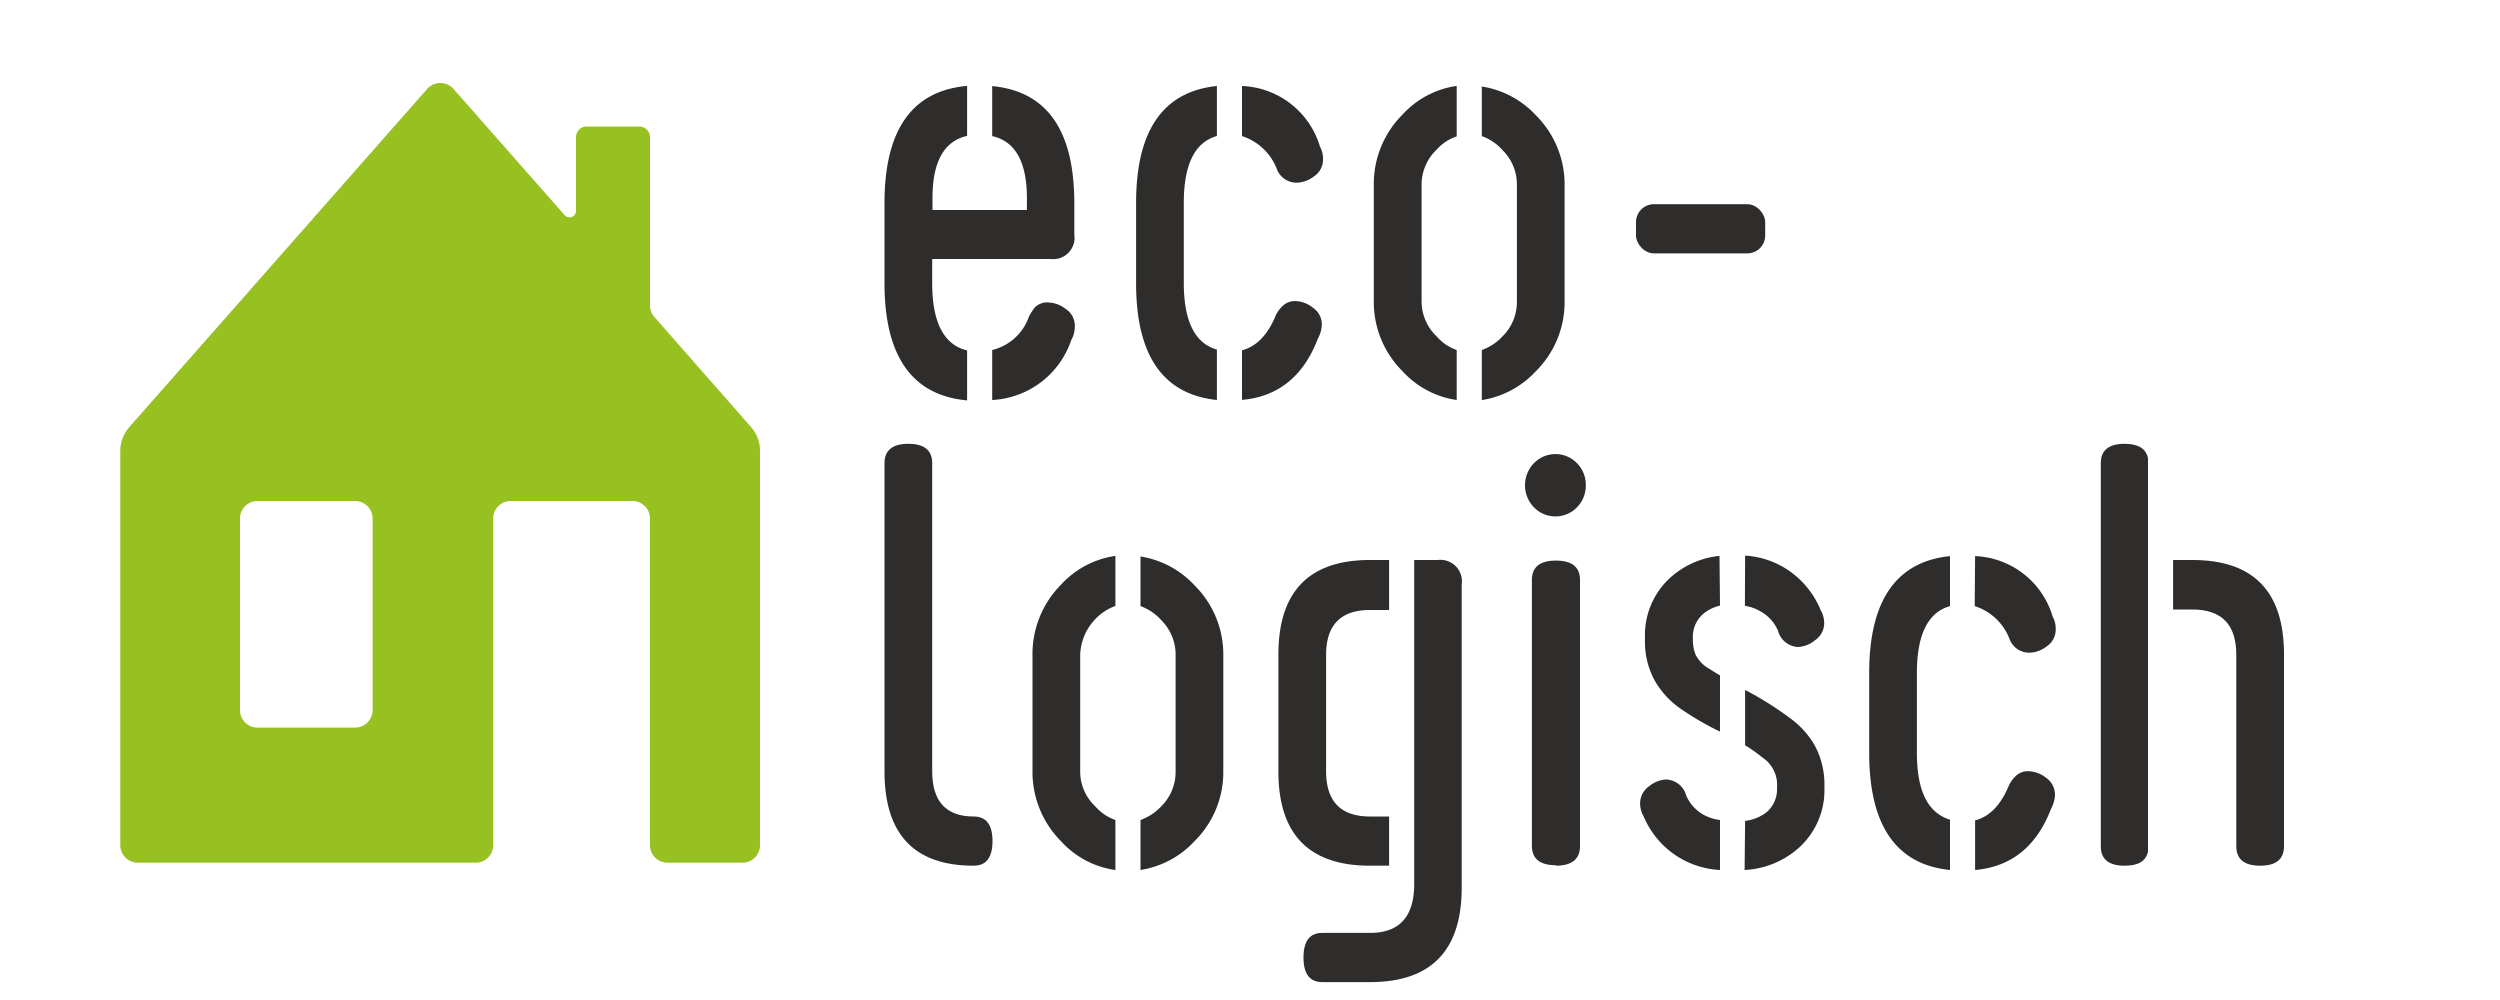
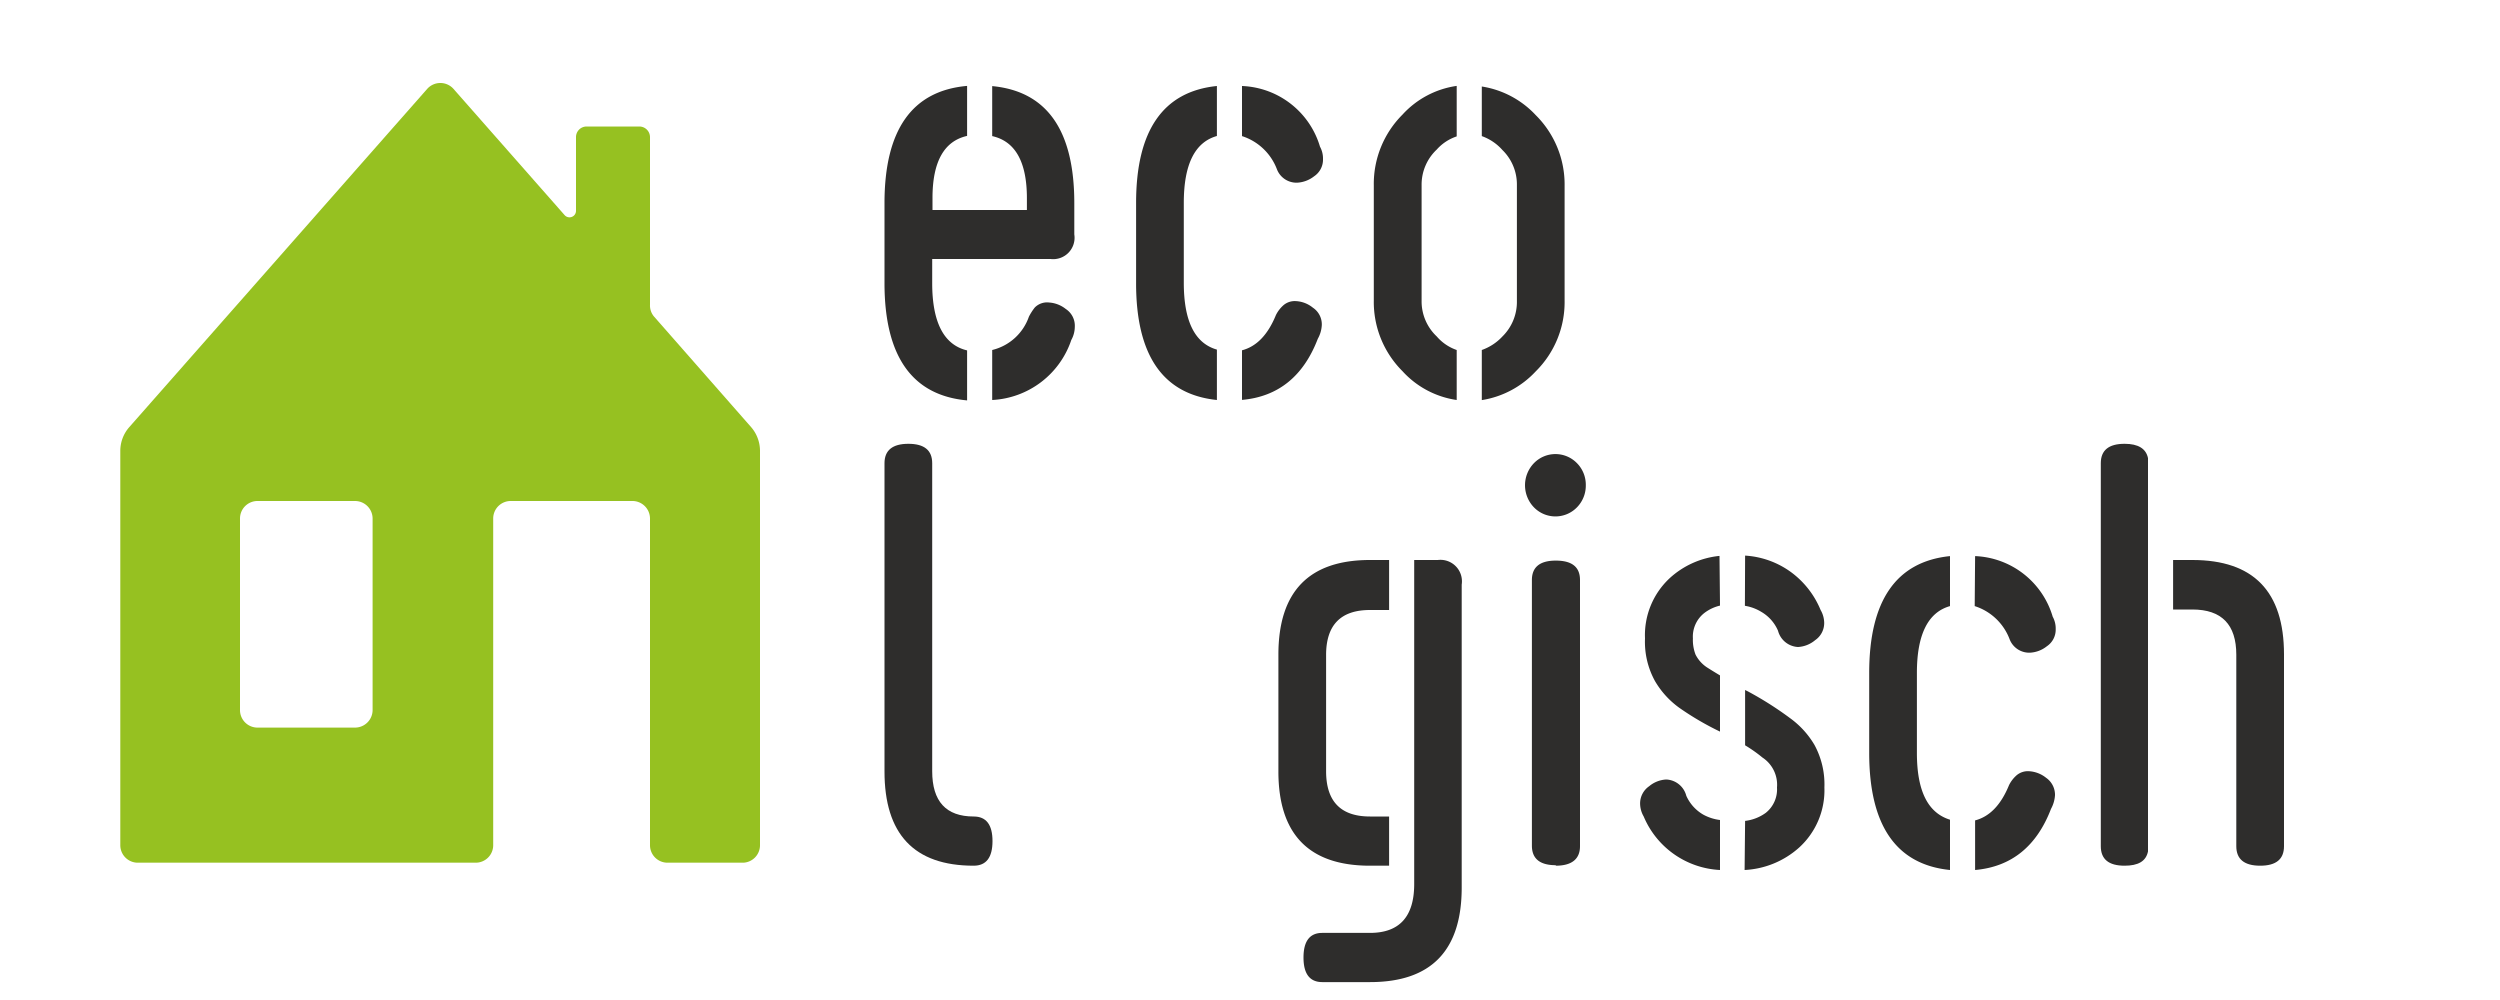
<svg xmlns="http://www.w3.org/2000/svg" id="Laag_1" data-name="Laag 1" viewBox="0 0 250 100">
  <defs>
    <style>.cls-1{fill:#2e2d2c;}.cls-2{fill:#96c121;}</style>
  </defs>
  <path class="cls-1" d="M106.58,30.9a3,3,0,0,0-1.68-.65,1.72,1.72,0,0,0-1.42.5,5.53,5.53,0,0,0-.59.92A5.17,5.17,0,0,1,99.22,35v5A8.82,8.82,0,0,0,107.13,34a2.77,2.77,0,0,0,.35-1.32A2,2,0,0,0,106.58,30.9Z" />
  <path class="cls-1" d="M107.43,20.34v3.1a2.14,2.14,0,0,1-2.38,2.46H93.22v2.41c0,3.93,1.17,6.18,3.49,6.73v5q-8.25-.75-8.26-11.72v-8q0-11,8.26-11.73v5q-3.46.78-3.46,6.21V21h9.44V19.82q0-5.43-3.47-6.21v-5Q107.44,9.39,107.43,20.34Z" />
  <path class="cls-1" d="M121.69,40q-8.09-.84-8.08-11.7v-8q0-10.87,8.08-11.7v5q-3.31.93-3.31,6.68v8c0,3.83,1.1,6.05,3.31,6.68Zm2.51-31.4A8.48,8.48,0,0,1,132,14.67a2.45,2.45,0,0,1,.3,1.24,2,2,0,0,1-.89,1.72,3,3,0,0,1-1.72.64,2.1,2.1,0,0,1-2-1.35,5.54,5.54,0,0,0-3.49-3.31Zm0,26.43c1.46-.38,2.59-1.56,3.39-3.52a3.21,3.21,0,0,1,.77-1,1.73,1.73,0,0,1,1.19-.4,2.92,2.92,0,0,1,1.74.66,2,2,0,0,1,.89,1.74,3.13,3.13,0,0,1-.4,1.37q-2.16,5.63-7.58,6.11Z" />
  <path class="cls-1" d="M145.67,35v5a9.09,9.09,0,0,1-5.42-2.88,9.77,9.77,0,0,1-2.87-7.06V18.53a9.79,9.79,0,0,1,2.87-7.07,9.08,9.08,0,0,1,5.42-2.87v5.05a4.63,4.63,0,0,0-2,1.32,4.82,4.82,0,0,0-1.51,3.57V30.07a4.82,4.82,0,0,0,1.51,3.57A4.63,4.63,0,0,0,145.67,35Zm2.51-21.35v-5a9.34,9.34,0,0,1,5.4,2.87,9.76,9.76,0,0,1,2.88,7.07V30.07a9.74,9.74,0,0,1-2.88,7.06,9.35,9.35,0,0,1-5.4,2.88V35a5.15,5.15,0,0,0,2.06-1.35,4.85,4.85,0,0,0,1.45-3.57V18.53A4.82,4.82,0,0,0,150.24,15,5,5,0,0,0,148.18,13.61Z" />
  <path class="cls-1" d="M97.37,86.57q-8.93,0-8.92-9.45V46.32c0-1.29.8-1.94,2.39-1.94s2.38.65,2.38,1.94v30.8q0,4.53,4.15,4.53c1.25,0,1.88.82,1.88,2.46S98.62,86.57,97.37,86.57Z" />
-   <path class="cls-1" d="M111.54,82v5a9,9,0,0,1-5.43-2.87,9.8,9.8,0,0,1-2.86-7.06V65.53a9.83,9.83,0,0,1,2.86-7.07,9.1,9.1,0,0,1,5.43-2.87v5a5.42,5.42,0,0,0-3.52,4.9V77.07a4.78,4.78,0,0,0,1.51,3.57A4.72,4.72,0,0,0,111.54,82Zm2.51-21.35v-5a9.34,9.34,0,0,1,5.39,2.87,9.73,9.73,0,0,1,2.89,7.07V77.07a9.71,9.71,0,0,1-2.89,7.06A9.34,9.34,0,0,1,114.05,87V82a5.33,5.33,0,0,0,2.06-1.35,4.85,4.85,0,0,0,1.45-3.57V65.53A4.86,4.86,0,0,0,116.11,62,5.19,5.19,0,0,0,114.05,60.61Z" />
  <path class="cls-1" d="M138.91,81.65v4.92H137q-9.17,0-9.16-9.45V65.47Q127.84,56,137,56h1.91V61H137q-4.4,0-4.39,4.52V77.12q0,4.53,4.39,4.53ZM141.42,56h2.36a2.15,2.15,0,0,1,2.39,2.46v30.3q0,9.45-9.17,9.45h-4.77c-1.25,0-1.88-.82-1.88-2.46s.63-2.46,1.88-2.46H137q4.4,0,4.42-4.84Z" />
  <path class="cls-1" d="M158.58,48.52a3.1,3.1,0,0,1-.89,2.22,3,3,0,0,1-4.29,0,3.18,3.18,0,0,1,0-4.43,3,3,0,0,1,4.29,0A3.07,3.07,0,0,1,158.58,48.52Zm-3,38c-1.59,0-2.39-.65-2.39-1.95V58c0-1.29.8-1.94,2.39-1.94S158,56.68,158,58V84.62C158,85.92,157.16,86.57,155.57,86.57Z" />
  <path class="cls-1" d="M172,87a8.75,8.75,0,0,1-7.63-5.35,2.63,2.63,0,0,1-.36-1.3,2.09,2.09,0,0,1,.91-1.73,2.88,2.88,0,0,1,1.71-.67,2.17,2.17,0,0,1,2,1.63,4.1,4.1,0,0,0,1.71,1.89A4.68,4.68,0,0,0,172,82Zm0-26.44a4.13,4.13,0,0,0-1.58.75,3,3,0,0,0-1.13,2.53,4.11,4.11,0,0,0,.26,1.61,3.34,3.34,0,0,0,1.12,1.27c.31.2.76.48,1.33.82v5.62a28.82,28.82,0,0,1-4.07-2.38,8.68,8.68,0,0,1-2.43-2.67,8.13,8.13,0,0,1-1-4.27A7.77,7.77,0,0,1,167,57.79a8.65,8.65,0,0,1,4.95-2.2Zm2.51-5A8.68,8.68,0,0,1,179,57.14,8.89,8.89,0,0,1,182.06,61a2.63,2.63,0,0,1,.36,1.29,2.07,2.07,0,0,1-.91,1.73,2.9,2.9,0,0,1-1.71.68,2.18,2.18,0,0,1-2-1.63,4,4,0,0,0-1.68-1.89,4.5,4.5,0,0,0-1.63-.6Zm0,26.53a4.39,4.39,0,0,0,2.06-.8,3,3,0,0,0,1.13-2.54,3.26,3.26,0,0,0-1.46-3,14.07,14.07,0,0,0-1.73-1.22V69l.3.15A33.79,33.79,0,0,1,179,71.81a8.84,8.84,0,0,1,2.44,2.67,8.25,8.25,0,0,1,1,4.27,7.74,7.74,0,0,1-2.52,6A8.82,8.82,0,0,1,174.46,87Z" />
  <path class="cls-1" d="M195,87q-8.07-.82-8.08-11.69v-8q0-10.87,8.08-11.7v5c-2.2.62-3.31,2.85-3.31,6.68v8c0,3.83,1.11,6,3.31,6.68Zm2.51-31.39a8.45,8.45,0,0,1,7.76,6.06,2.45,2.45,0,0,1,.3,1.24,2,2,0,0,1-.89,1.72,2.94,2.94,0,0,1-1.72.64,2.1,2.1,0,0,1-2-1.35,5.52,5.52,0,0,0-3.49-3.31Zm0,26.43c1.46-.38,2.59-1.56,3.39-3.52a3.21,3.21,0,0,1,.77-1,1.75,1.75,0,0,1,1.19-.4,3,3,0,0,1,1.75.66,2.07,2.07,0,0,1,.89,1.74,3.27,3.27,0,0,1-.4,1.37q-2.16,5.63-7.59,6.11Z" />
  <path class="cls-1" d="M214.8,85.14c-.2,1-1,1.43-2.34,1.43-1.59,0-2.38-.65-2.38-1.95V46.32c0-1.29.79-1.94,2.38-1.94,1.36,0,2.14.48,2.34,1.43ZM217.31,56h1.93q9.16,0,9.16,9.44V84.62c0,1.3-.79,1.95-2.38,1.95s-2.39-.65-2.39-1.95V65.47q0-4.52-4.39-4.52h-1.93Z" />
-   <rect class="cls-1" x="163.6" y="20.42" width="12.92" height="4.92" rx="1.79" />
  <path class="cls-2" d="M65,30.48V13.72a1.07,1.07,0,0,0-1.07-1.07H58.66a1.06,1.06,0,0,0-1.06,1.07v7.36a.65.65,0,0,1-1.14.43L45.35,8.89a1.76,1.76,0,0,0-2.63,0L12.93,42.71a3.59,3.59,0,0,0-.9,2.37V84.52a1.75,1.75,0,0,0,1.75,1.75H47.57a1.75,1.75,0,0,0,1.75-1.75V51.85a1.75,1.75,0,0,1,1.75-1.75H63.2A1.76,1.76,0,0,1,65,51.85V84.52a1.75,1.75,0,0,0,1.75,1.75h7.59A1.75,1.75,0,0,0,76,84.52V45.08a3.63,3.63,0,0,0-.89-2.37L65.39,31.64A1.71,1.71,0,0,1,65,30.48ZM35.49,72.76H25.74A1.75,1.75,0,0,1,24,71V51.85a1.75,1.75,0,0,1,1.75-1.75h9.75a1.76,1.76,0,0,1,1.76,1.75V71A1.76,1.76,0,0,1,35.49,72.76Z" />
</svg>